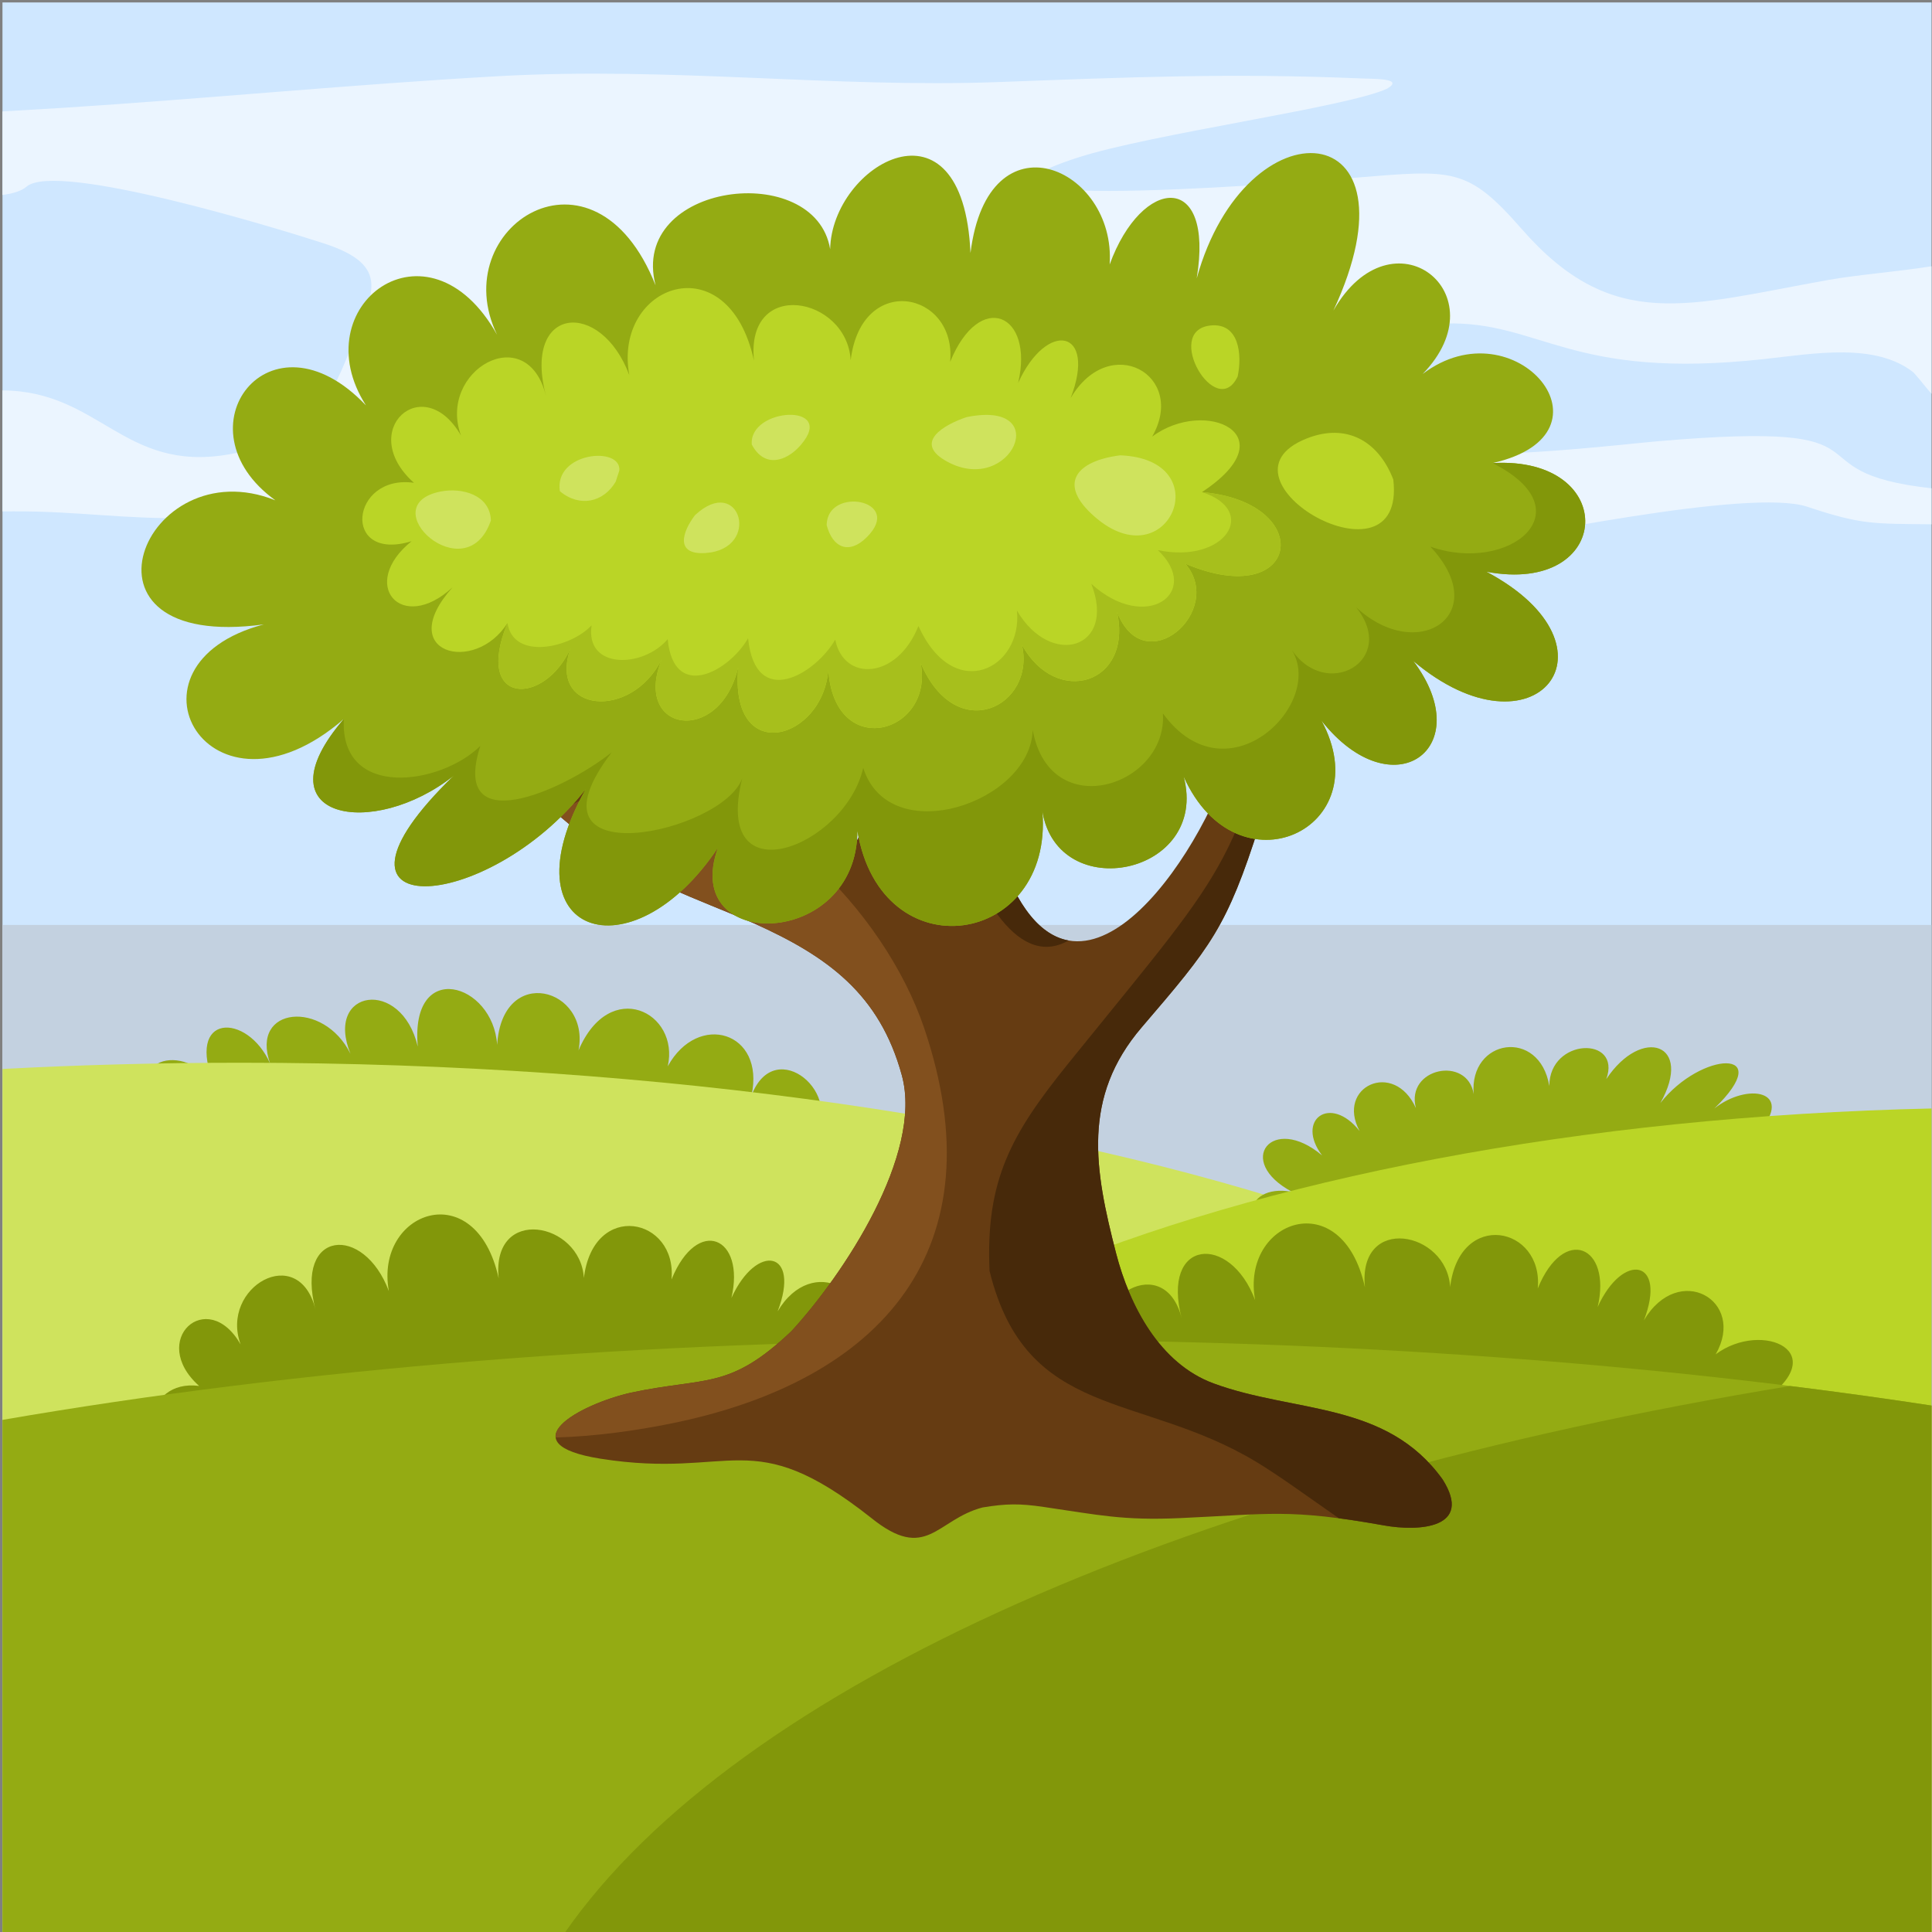
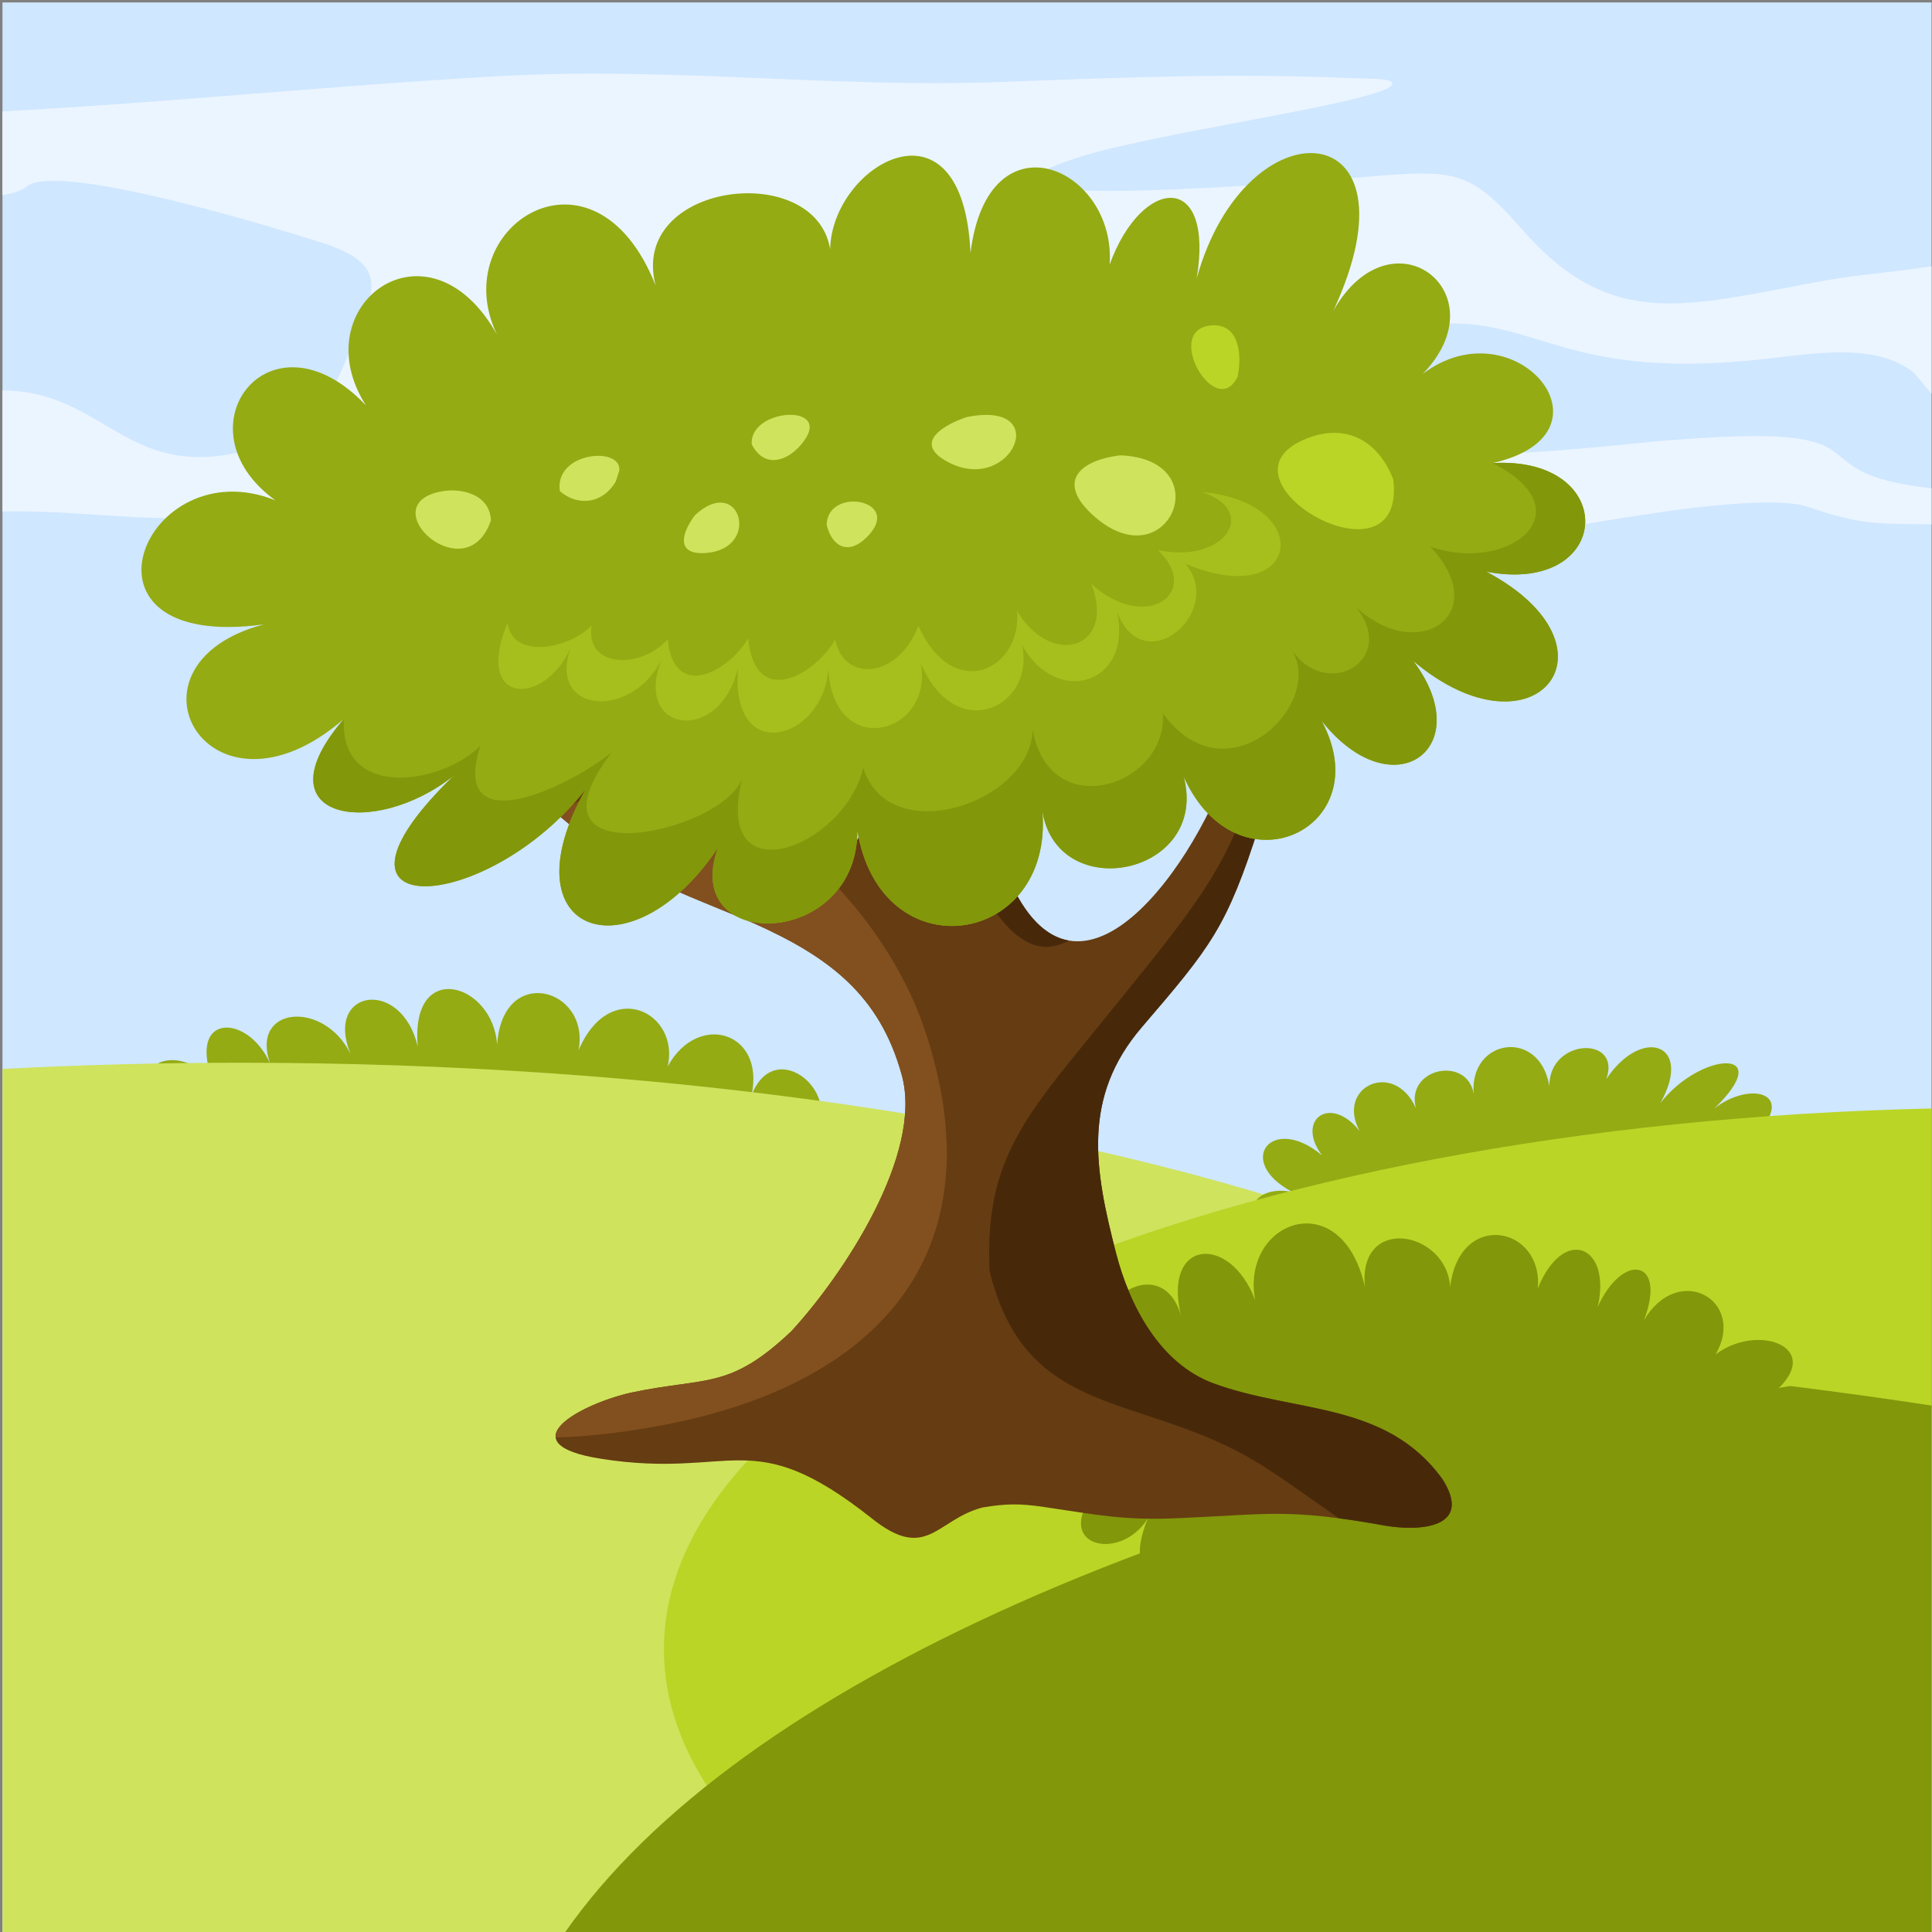
<svg xmlns="http://www.w3.org/2000/svg" version="1.1" viewBox="0 0 880 880">
  <rect x="0" y="0" width="880" height="880" fill="#808080" stroke="none" />
  <defs>
    <clipPath id="a">
      <path d="m0 660h660v-660h-660z" />
    </clipPath>
  </defs>
  <g transform="matrix(1.333 0 0 -1.333 0 880)">
    <path d="m0.844 0h659.16v659.33h-659.16z" fill="#cfe7ff" />
    <g clip-path="url(#a)">
      <g transform="translate(660.59 481)">
        <path d="m0 0v12.249c-52.123 5.652-8.117 23.564-94.409 16.118-24.072-2.149-125.99-15.31-122.54 16.407 1.539 14.15 33.968 22.623 50.21 23.865 32.888 0.79 42.507-19.49 109.15-12.145 17.081 1.882 37.917 5.654 50.862-4.613 2.745-3.009 4.571-5.701 6.729-7.855v44.247c-11.527-1.887-25.759-2.96-35.896-4.775-47.889-8.572-73.544-18.244-104.71 17.398-18.578 21.244-23.447 20.279-56.9 17.542-4.621-0.386-157.67-13.515-94.827 6.874 25.093 8.14 92.117 17.188 105.74 23.568 6.009 3.602-4.609 3.281-8.969 3.489-45.062 1.897-79.326 0.397-123.79-1.242-56.744-2.089-111.9 5.316-171.09 1.996-49.416-2.771-99.364-7.652-149.1-10.835-4.032-0.257-11.206-0.664-20.196-1.195v-28.551c3.621 0.479 6.501 1.372 8.199 2.834 10.359 8.926 87.069-14.638 101.66-19.393 23.487-7.652 16.304-17.555 9.959-33.587-7.149-18.417-13.072-33.494-42.747-38.543-35.698-6.073-43.945 21.741-77.074 21.907v-41.337c1.317 0 2.632 3e-3 3.948 0.01 21.678 0.1 37.874-2.786 60.824-2.277 46.152 0.75 92.52-5.182 130.32 17.922 33.577 20.08 39.221 8.862 75.914 1.221 42.622-8.875 81.837-1.082 122.07-13.867 18.678-5.935 29.771-9.591 49.615-14.122 27.339-6.242 18.43-7.478 49.952-2.107 24.492 4.312 104.56 21.304 124.04 14.81 18.856-6.283 22.508-5.758 43.06-6.013" fill="#ebf5ff" fill-rule="evenodd" />
      </g>
-       <path d="m0.844-0.412h659.74v344.52h-659.74z" fill="#c3d1e0" fill-rule="evenodd" />
      <g transform="translate(147.5 210.21)">
        <path d="m0 0c-2.526-25.012 27.994-19.32 29.111-0.099 3.214-26.637 31.929-20.749 29.937 0.492 8.908-21.832 25.361-14.519 20.475 6.326 8.648-19.033 23.8-16.206 15.795 4.573 11.824-20.073 35.096-6.839 24.541 11.599 15.921-11.868 41.211-0.577 14.979 16.701 34.769 3.021 29.724 36.229-4.985 21.556 12.141 14.203-12.41 35.693-20.565 14.507 4.774 21.79-18.296 28.747-28.613 9.944 4.147 18.466-19.808 30.558-30.494 5.438 4.132 21.314-26.085 29.747-27.808 1.88-1.363 21.27-29.786 29.53-27.116-0.592-5.584 23.774-31.986 19.573-22.998-2.451-9.148 18.528-34.43 16.241-27.444-3.352-7.763 17.522-29.317 17.478-18.995-7.546-9.81 15.683-34.32 9.118-16.547-10.719-15.429 14.237-28.388-0.931-12.332-13.886-21.231 6.499-18.458-20.245 0.709-17.585-17.524-15.663 2.814-34.059 14.174-14.202-7.206-19.549 19.936-35.193 25.612-11.807-7.288-27.37 16.476-29.392 25.042-6.389-4.982-27.328 29.723-39.97 37.522-4.388" fill="#94ab13" fill-rule="evenodd" />
      </g>
      <g transform="translate(471.37 -.412)">
        <path d="m0 0h-470.52v295.31c26.548 1.398 53.749 2.129 81.455 2.129 290.23 0 525.51-79.635 525.51-177.87 0-46.035-51.667-87.984-136.44-119.57" fill="#cfe35d" fill-rule="evenodd" />
      </g>
      <g transform="translate(494.16 209.98)">
        <path d="m0 0c-4.51-12.363-14.651-13.097-12.16 1.941-6.894-24.864-31.948-23.13-19.093 4.5-8.18-14.326-23.432-2.44-12.476 8.853-12.917-9.811-28.015 8.337-9.754 12.448-17.847-1.047-16.953 18.537 0.862 15.174-19.813 10.514-6.83 26.858 10.216 12.459-9.181 12.16 2.822 20.99 12.821 8.338-8.187 15.133 11.772 24.482 19.243 7.825-3.607 13.746 17.62 18.062 19.744 4.799-1.619 18.938 22.503 22.708 25.84 2.769 4e-3 16.501 24.826 17.166 19.473 2.361 12.163 18.247 29.921 12.163 18.467-8.198 13.844 17.737 40.127 19.122 18.428-1.873 11.314 8.999 27.417 6.095 15.372-7.901 18.832 16.283 32.468-7.595 11.178-13.219 28.48 3.878 16.7-24.678-1.614-17.333 13.878-10.008 0.789-27.398-12.656-13.262 8.889-13.898-8.697-27.074-18.323-9.859 7.285-15.003-13.547-28.577-22.138-6.906 3.742-14.405-22.322-17.59-24.387-5.054-0.245-11.85-18.584-22.461-19.603 0.535-2.438-19.784-20.367-11.979-19.44 1.603" fill="#94ab13" fill-rule="evenodd" />
      </g>
      <g transform="translate(170.4 223.36)">
-         <path d="m0 0c-2.527 25.013 27.993 19.321 29.111 0.098 3.214 26.639 31.927 20.75 29.938-0.49 8.906 21.831 25.358 14.52 20.473-6.326 8.649 19.033 23.801 16.206 15.794-4.575 11.826 20.075 35.097 6.841 24.541-11.598 15.923 11.869 41.214 0.576 14.981-16.701 34.768-3.021 29.724-36.229-4.985-21.556 12.139-14.203-12.408-35.694-20.565-14.507 4.774-21.79-18.295-28.747-28.614-9.945 4.148-18.465-19.807-30.558-30.491-5.438 4.13-21.312-26.086-29.745-27.811-1.879-1.362-21.269-29.785-29.529-27.116 0.592-5.584-23.774-31.985-19.573-22.998 2.451-9.147-18.528-34.429-16.241-27.444 3.353-7.763-17.522-29.316-17.48-18.995 7.545-9.809-15.684-34.319-9.118-16.546 10.719-15.43-14.237-28.389 0.93-12.332 13.886-21.231-6.498-18.458 20.245 0.709 17.585-17.523 15.664 2.814 34.058 14.174 14.203-7.206 19.547 19.936 35.193 25.611 11.805-7.287 27.372 16.477 29.392 25.043 6.39-4.982 27.328 29.723 39.97 37.522 4.388" fill="#82970a" fill-rule="evenodd" />
-       </g>
+         </g>
      <g transform="translate(660.59 281.41)">
        <path d="m0 0v-281.82h-365.63c-43.167 28.213-68.096 61.446-68.096 97.031 0 98.793 191.98 179.5 433.73 184.79" fill="#bad526" fill-rule="evenodd" />
      </g>
      <g transform="translate(466.4 220.29)">
        <path d="m0 0c-2.527 25.013 27.993 19.321 29.11 0.098 3.215 26.639 31.929 20.75 29.938-0.492 8.908 21.834 25.359 14.521 20.474-6.324 8.648 19.032 23.801 16.204 15.795-4.575 11.823 20.075 35.097 6.841 24.54-11.598 15.923 11.868 41.213 0.577 14.982-16.7 34.767-3.022 29.722-36.23-4.986-21.557 12.14-14.204-12.41-35.694-20.565-14.507 4.774-21.789-18.296-28.747-28.613-9.945 4.147-18.465-19.808-30.557-30.493-5.438 4.131-21.313-26.086-29.744-27.809-1.878-1.362-21.27-29.786-29.53-27.116 0.591-5.585-23.774-31.987-19.573-22.999 2.451-9.147-18.528-34.428-16.241-27.445 3.351-7.762-17.522-29.316-17.478-18.994 7.547-9.808-15.683-34.319-9.118-16.547 10.719-15.429-14.237-28.387 0.93-12.331 13.887-21.231-6.499-18.459 20.244 0.708 17.584-17.523 15.664 2.815 34.058 14.175 14.202-7.207 19.548 19.937 35.194 25.61 11.806-7.287 27.372 16.477 29.392 25.043 6.39-4.982 27.328 29.724 39.97 37.523 4.388" fill="#82970a" fill-rule="evenodd" />
      </g>
      <g transform="translate(660.59 179.8)" fill-rule="evenodd">
-         <path d="m0 0v-180.22h-659.74v175.41c100.1 17.307 218.15 27.311 344.6 27.311 114.25 0 221.65-8.166 315.14-22.506" fill="#94ab13" />
        <path d="m0 0v-180.22h-467.72c58.833 84.788 215.26 153.72 418.84 186.98 16.672-2.071 32.976-4.331 48.877-6.77" fill="#82970a" />
      </g>
      <g transform="translate(492.93 154.66)">
        <path d="m0 0c10.591-16.756-8.047-17.881-20.055-15.734-32.573 5.831-39.004 3.873-69.614 2.505-19.547-0.873-27.822 1.059-46.637 3.81-8.205 1.201-12.72 1.166-20.882-0.173-15.851-4.135-19.036-18.97-38.165-3.484-41.267 32.549-46.754 12.931-92.386 20.145-31.887 5.044-6.916 18.655 10.401 22.559 25.852 5.484 33.554 0.822 54.826 21.002 17.673 19.171 45.109 60.446 37.746 87.429-7.579 27.783-25.407 40.668-50.517 51.933-20.916 9.018-37.015 13.898-55.817 27.905-4.661 3.669-8.943 7.325-13.466 11.126-19.015 15.897-35.985 30.41-59.741 38.664-14.13 4.909 2.154 15.66 26.8 4.079 40.265-20.715 71.151-52.074 118.14-60.238 22.482-2.89 23.053 13.191 21.389 31.575-3.384 24.253-10.071 31.335-10.696 59.133-0.146 6.366-2.15 84.933 12.164 41.479 8.938-27.766 11.309-40.876 24.757-68.16 11.828-24.004 12.255-37.322 19.858-60.635 22.248-68.211 65.989-8.271 78.971 29.694 4.1 11.99 8.843 44.175 22.896 47.263 7.05-10.423-8.656-55.815-12.504-68.072-11.217-35.331-16.608-41.713-40.254-69.307-20.56-23.993-16.147-48.704-8.779-77.24 4.638-17.954 14.917-37.704 33.32-44.472 27.756-10.207 58.993-6.004 78.24-32.786" fill="#663c12" fill-rule="evenodd" />
      </g>
      <g transform="translate(189.87 168.97)">
        <path d="m0 0c-0.746 5.814 14.182 12.727 25.72 15.326 25.852 5.483 33.553 0.822 54.826 21.002 17.673 19.171 45.109 60.447 37.746 87.429-7.579 27.783-25.408 40.668-50.518 51.933-20.915 9.018-37.012 13.898-55.817 27.905-4.006 3.154-7.733 6.298-11.573 9.533 7.328 4.934 15.009 7.765 22.819 8.836 18.296-11.161 37.46-20.736 60.492-24.737 1.286-0.166 2.497-0.266 3.643-0.31 17.574-15.788 31.75-36.823 38.574-56.988 25.503-75.384-14.222-120.68-86.924-135.24-11.144-2.232-24.913-4.287-38.988-4.692" fill="#82501e" fill-rule="evenodd" />
      </g>
      <g transform="translate(294.36 504.09)">
        <path d="m0 0c-0.315-0.505-0.607-1.047-0.859-1.644l-0.73-3.209c-0.381-32.582 22.741-89.05 33.403-120.86 6.487-19.362 20.279-50.172 38.959-39.579-9.013 1.606-17.499 10.563-24.094 30.787-7.603 23.313-8.03 36.63-19.858 60.635-13.448 27.284-15.82 40.394-24.757 68.16-0.729 2.218-1.417 4.102-2.064 5.709m198.57-349.42c10.59-16.756-8.047-17.883-20.054-15.732-5.891 1.053-10.923 1.852-15.402 2.447-10.534 7.313-20.304 14.498-28.254 19.284-39.659 23.88-78.519 14.196-91.085 65.191-1.439 31.152 7.601 46.956 26.626 70.576l2.594 3.207c55.28 68.363 54.607 63.141 75.466 146.88l0.085 0.022c7.051-10.422-8.655-55.815-12.503-68.072-11.217-35.331-16.608-41.713-40.254-69.307-20.56-23.993-16.147-48.704-8.78-77.24 4.639-17.954 14.917-37.705 33.321-44.472 27.756-10.205 58.993-6.006 78.24-32.786" fill="#47290a" fill-rule="evenodd" />
      </g>
      <g transform="translate(379.17 569.79)">
        <path d="m0 0c11.028 30.241 35.837 32.036 29.745-4.748 16.862 60.819 78.147 56.578 46.701-11.01 20.007 35.042 57.315 5.968 30.518-21.655 31.595 23.999 68.527-20.391 23.861-30.446 43.653 2.557 41.466-45.346-2.113-37.117 48.465-25.717 16.709-65.697-24.987-30.476 22.46-29.746-6.903-51.343-31.36-20.396 20.024-37.015-28.797-59.887-47.072-19.141 8.821-33.625-43.099-44.182-48.299-11.738 3.964-46.325-55.038-55.547-63.204-6.775-6e-3 -40.363-60.725-41.988-47.631-5.773-29.755-44.632-73.191-29.752-45.171 20.053-33.867-43.387-98.154-46.773-45.078 4.581-27.676-22.014-67.064-14.911-37.602 19.326-46.065-39.83-79.418 18.578-27.343 32.334-69.661-9.485-40.849 60.364 3.952 42.398-33.951 24.479-1.935 67.02 30.956 32.443-21.745 33.993 21.272 66.226 44.819 24.115-17.821 36.699 33.137 69.902 54.15 16.892-9.153 35.236 54.599 43.029 59.651 12.362 0.6 28.987 45.46 54.938 47.953-1.312 5.965 48.393 49.819 29.305 47.554-3.917" fill="#94ab13" fill-rule="evenodd" />
      </g>
      <g transform="translate(510 501.93)">
        <path d="m0 0c43.653 2.557 41.466-45.346-2.113-37.117 48.465-25.717 16.709-65.697-24.987-30.476 22.459-29.746-6.903-51.344-31.362-20.396 20.026-37.015-28.795-59.887-47.07-19.141 8.821-33.625-43.099-44.182-48.299-11.737 3.964-46.326-55.038-55.548-63.204-6.777-7e-3 -40.362-60.725-41.987-47.631-5.772-29.755-44.633-73.19-29.753-45.171 20.053-33.867-43.388-98.154-46.774-45.078 4.581-27.675-22.015-67.064-14.911-37.602 19.326l-2.552-2.108c0.846 0.673 1.696 1.369 2.552 2.108-1.389-27.678 33.154-22.554 46.644-9.183-10.346-32.248 27.755-15.754 44.882-2.214-32.692-42.834 38.009-27.62 44.606-8.863-10.294-41.057 35.098-23.625 41.346 3.557 8.965-28.166 57.218-11.873 57.911 12.986 5.909-32.395 46.118-19.139 44.494 5.627 22.159-30.399 56.437 4.17 43.538 22.436 11.913-18.708 37.121-4.332 22.449 13.885 21.164-19.703 47.067-2.461 25.404 20.678 27.028-9.489 53.5 12.335 21.243 28.547" fill="#82970a" fill-rule="evenodd" />
      </g>
      <g transform="translate(257.63 536.96)">
-         <path d="m0 0c-2.87 28.396 31.778 21.935 33.048 0.111 3.648 30.242 36.244 23.556 33.986-0.556 10.111 24.783 28.787 16.482 23.241-7.181 9.819 21.605 27.021 18.397 17.932-5.194 13.423 22.789 39.844 7.765 27.859-13.166 18.077 13.472 46.787 0.653 17.006-18.961 39.471-3.431 33.742-41.128-5.66-24.471 13.783-16.125-14.087-40.52-23.345-16.468 5.419-24.737-20.769-32.636-32.484-11.29 4.709-20.963-22.484-34.69-34.616-6.173 4.691-24.196-29.614-33.77-31.569-2.133-1.547-24.148-33.815-33.524-30.784 0.671-6.341-26.989-36.311-22.22-26.107 2.783-10.385-21.036-39.087-18.438-31.156 3.803-8.814-19.89-33.282-19.84-21.564 8.568-11.137-17.804-38.961-10.351-18.784 12.168-17.518-16.161-32.229 1.057-14 15.764-24.104-7.377-20.954 22.984 0.805 19.964-19.894 17.781 3.194 38.665 16.09 16.122-8.181 22.192 22.633 39.954 29.075 13.404-8.273 31.072 18.705 33.366 28.429 7.254-5.655 31.023 33.744 45.375 42.598 4.981" fill="#bad526" fill-rule="evenodd" />
-       </g>
+         </g>
      <g transform="translate(410.7 492.02)">
        <path d="m0 0c39.471-3.431 33.742-41.128-5.66-24.471 13.783-16.125-14.087-40.52-23.345-16.468 5.419-24.737-20.769-32.636-32.484-11.29 4.709-20.963-22.485-34.69-34.616-6.173 4.691-24.196-29.614-33.77-31.569-2.133-1.547-24.148-33.815-33.525-30.784 0.671-6.341-26.989-36.311-22.221-26.107 2.783-10.385-21.036-39.087-18.439-31.157 3.803-8.813-19.89-33.281-19.84-21.564 8.568 1.91-12.953 21.564-8.568 28.739-0.815-2.267-15.164 17.625-14.672 25.994-4.727 2.067-21.467 20.975-11.028 27.472 0.296 2.541-24.675 23.1-12.127 29.777-0.466 2.89-14.475 21.123-13.72 28.429 4.652 12.23-26.799 35.663-14.481 33.666 5.267 11.662-19.857 34.085-12.978 25.405 9.157 18.707-17.038 38.008-2.949 22.746 11.52 22.942-4.838 34.777 13.452 15.058 19.826" fill="#a7bf1c" fill-rule="evenodd" />
      </g>
      <g transform="translate(191.31 492.32)">
        <path d="m0 0c-2.059 13.348 21.058 15.559 20.314 7.057l-1.238-3.795c-4.127-7.048-12.302-8.927-19.076-3.262m65.571 15.964c-0.996 12.746 29.201 14.329 16.776-0.136-4.88-5.681-12.458-8.103-16.776 0.136m73.437 9.363c29.877 6.041 15.264-26.917-6.469-15.324-12.301 6.56-1.083 12.807 6.469 15.324m-92.845-33.525c15.425 14.383 22.903-11.659 3.566-12.928-10.503-0.689-7.882 7.276-3.566 12.928m45.011-3.43c0.025 13.464 26.666 8.779 13.671-4.124-6.021-5.98-11.615-3.64-13.671 4.124m100.3 23.89c34-1.321 16.532-42.923-8.678-21.029-13.11 11.388-6.168 19.16 8.678 21.029m-215.04-22.256c-8.456-24.708-41.128 5.259-17.055 9.911 7.047 1.362 16.75-1.054 17.055-9.911" fill="#cfe35d" fill-rule="evenodd" />
      </g>
      <g transform="translate(422.91 531.53)">
        <path d="m0 0c-7.3-15.44-25.565 15.597-9.361 17.404 9.928 1.107 10.926-10.024 9.361-17.404m53.183-35.226c4.547-39.343-64.384 0.165-29.657 14.006 13.536 5.393 24.532-0.706 29.657-14.006" fill="#bad526" fill-rule="evenodd" />
      </g>
    </g>
  </g>
</svg>